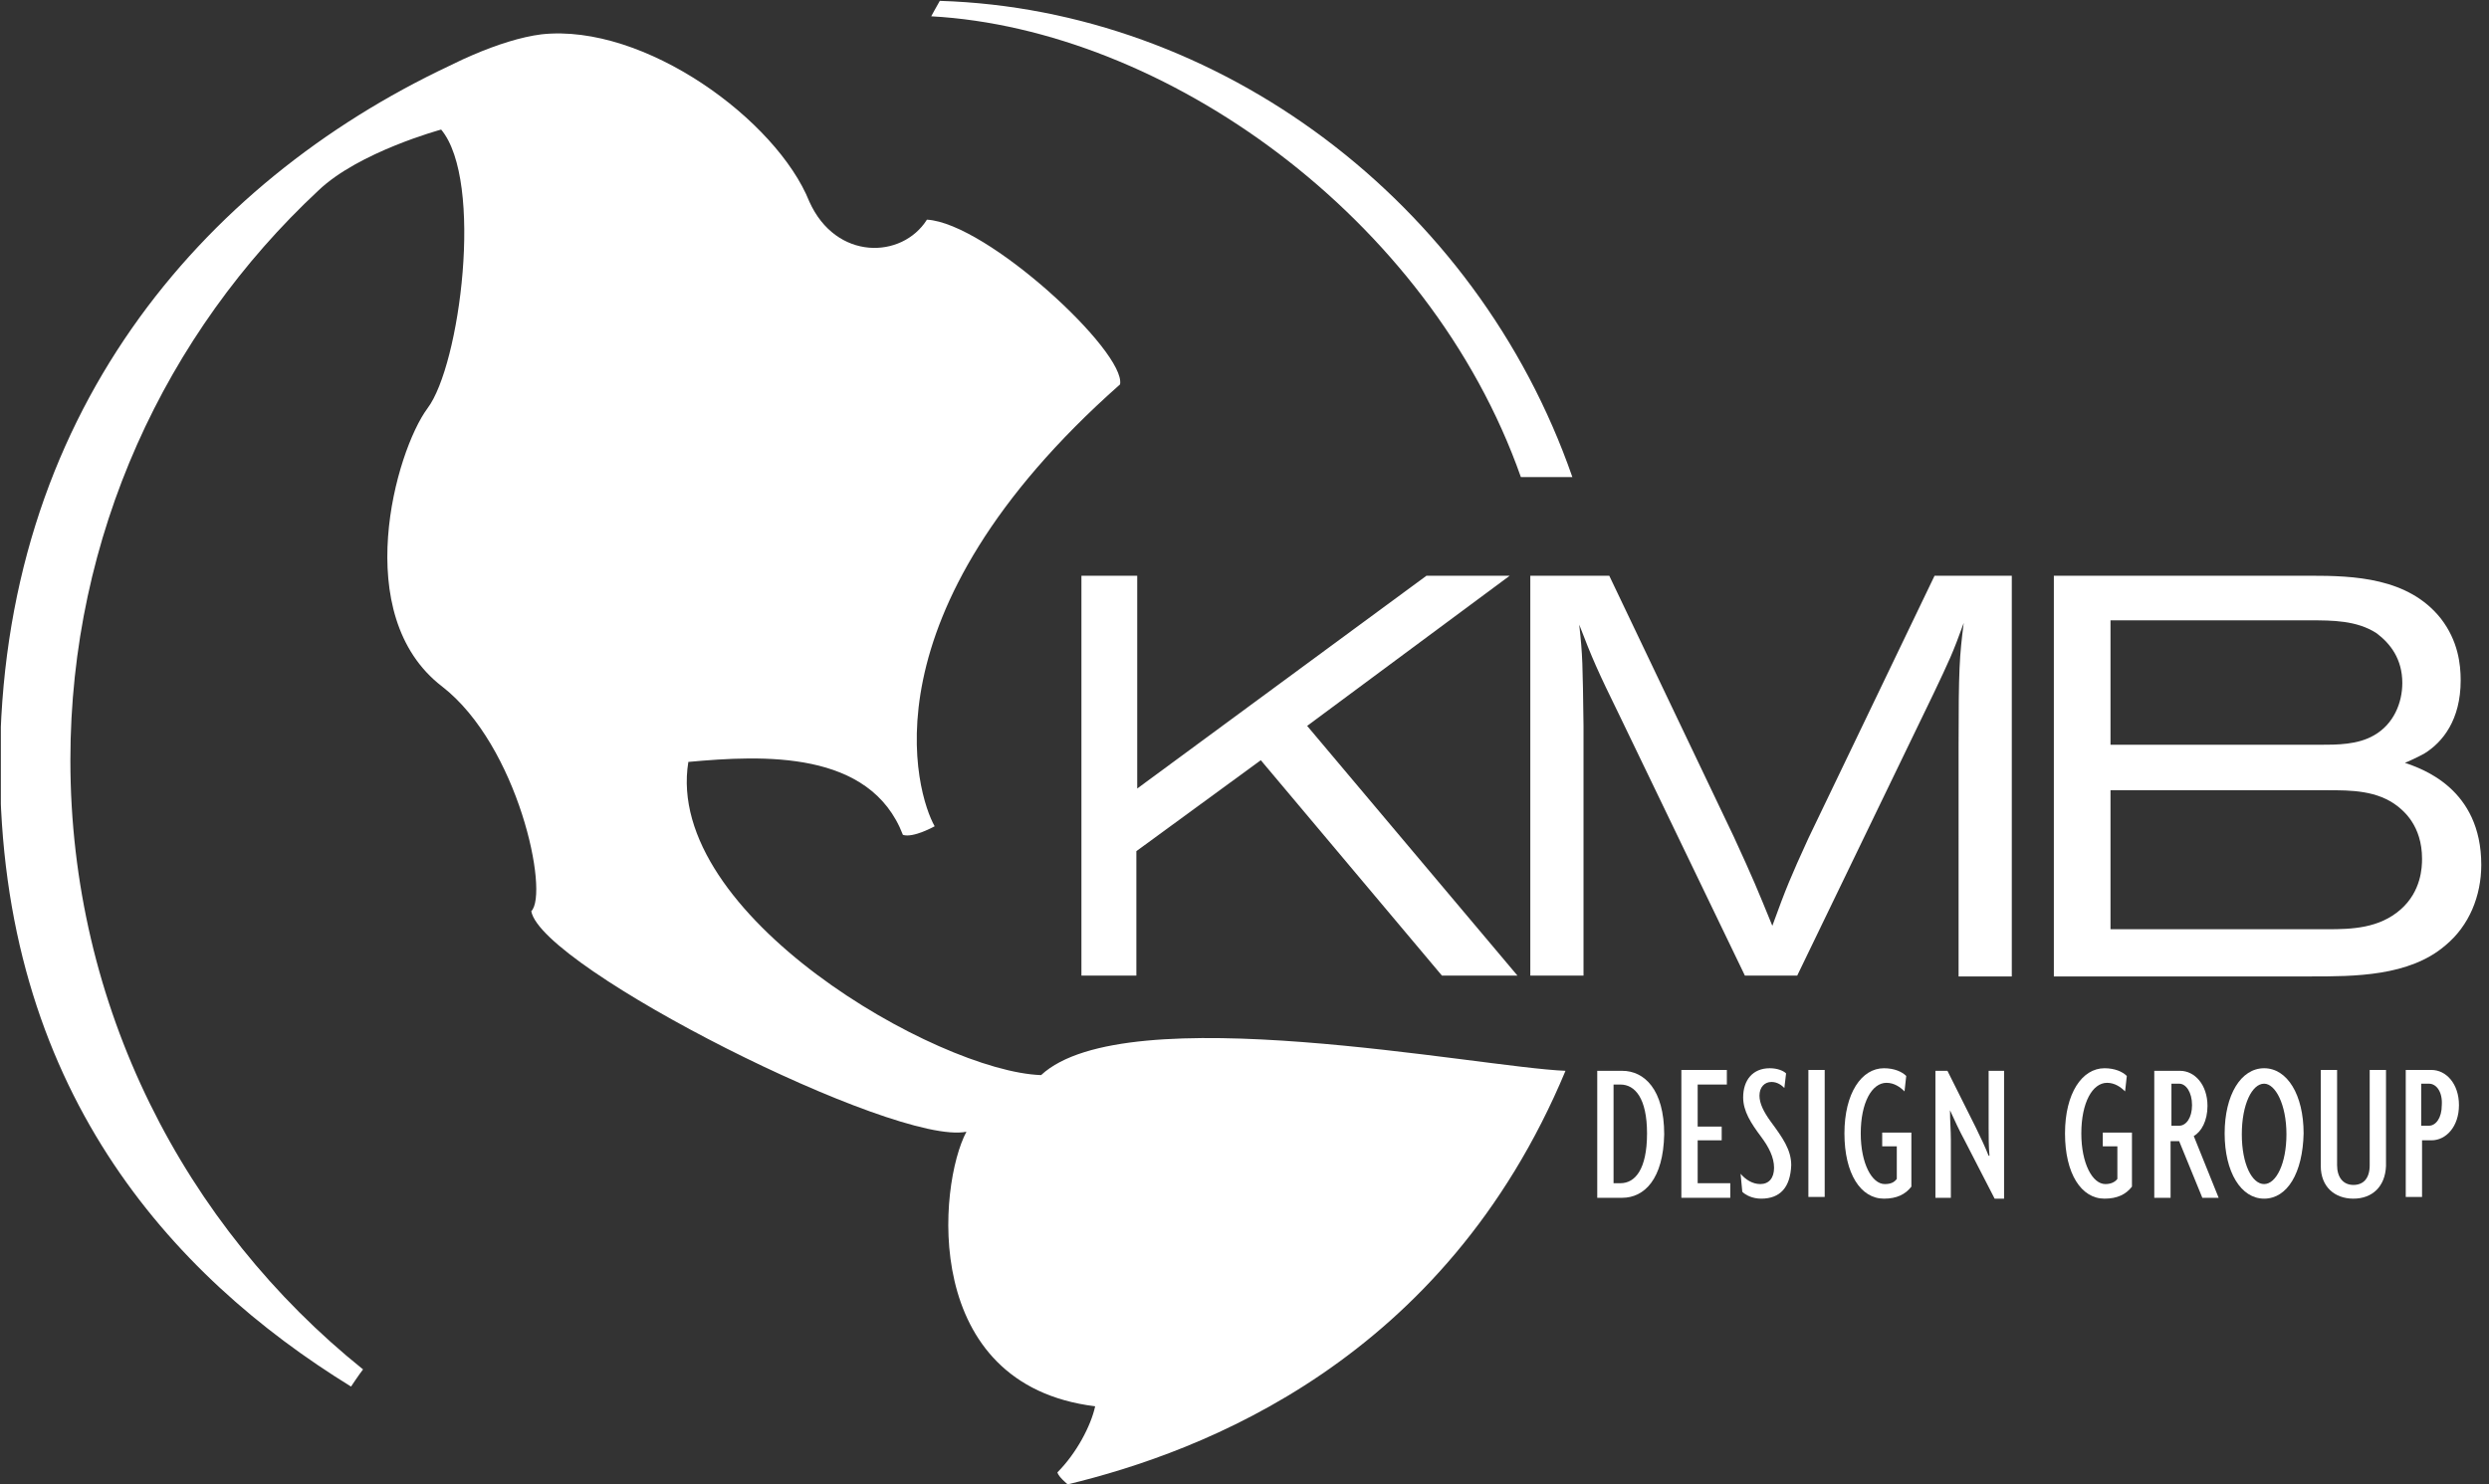
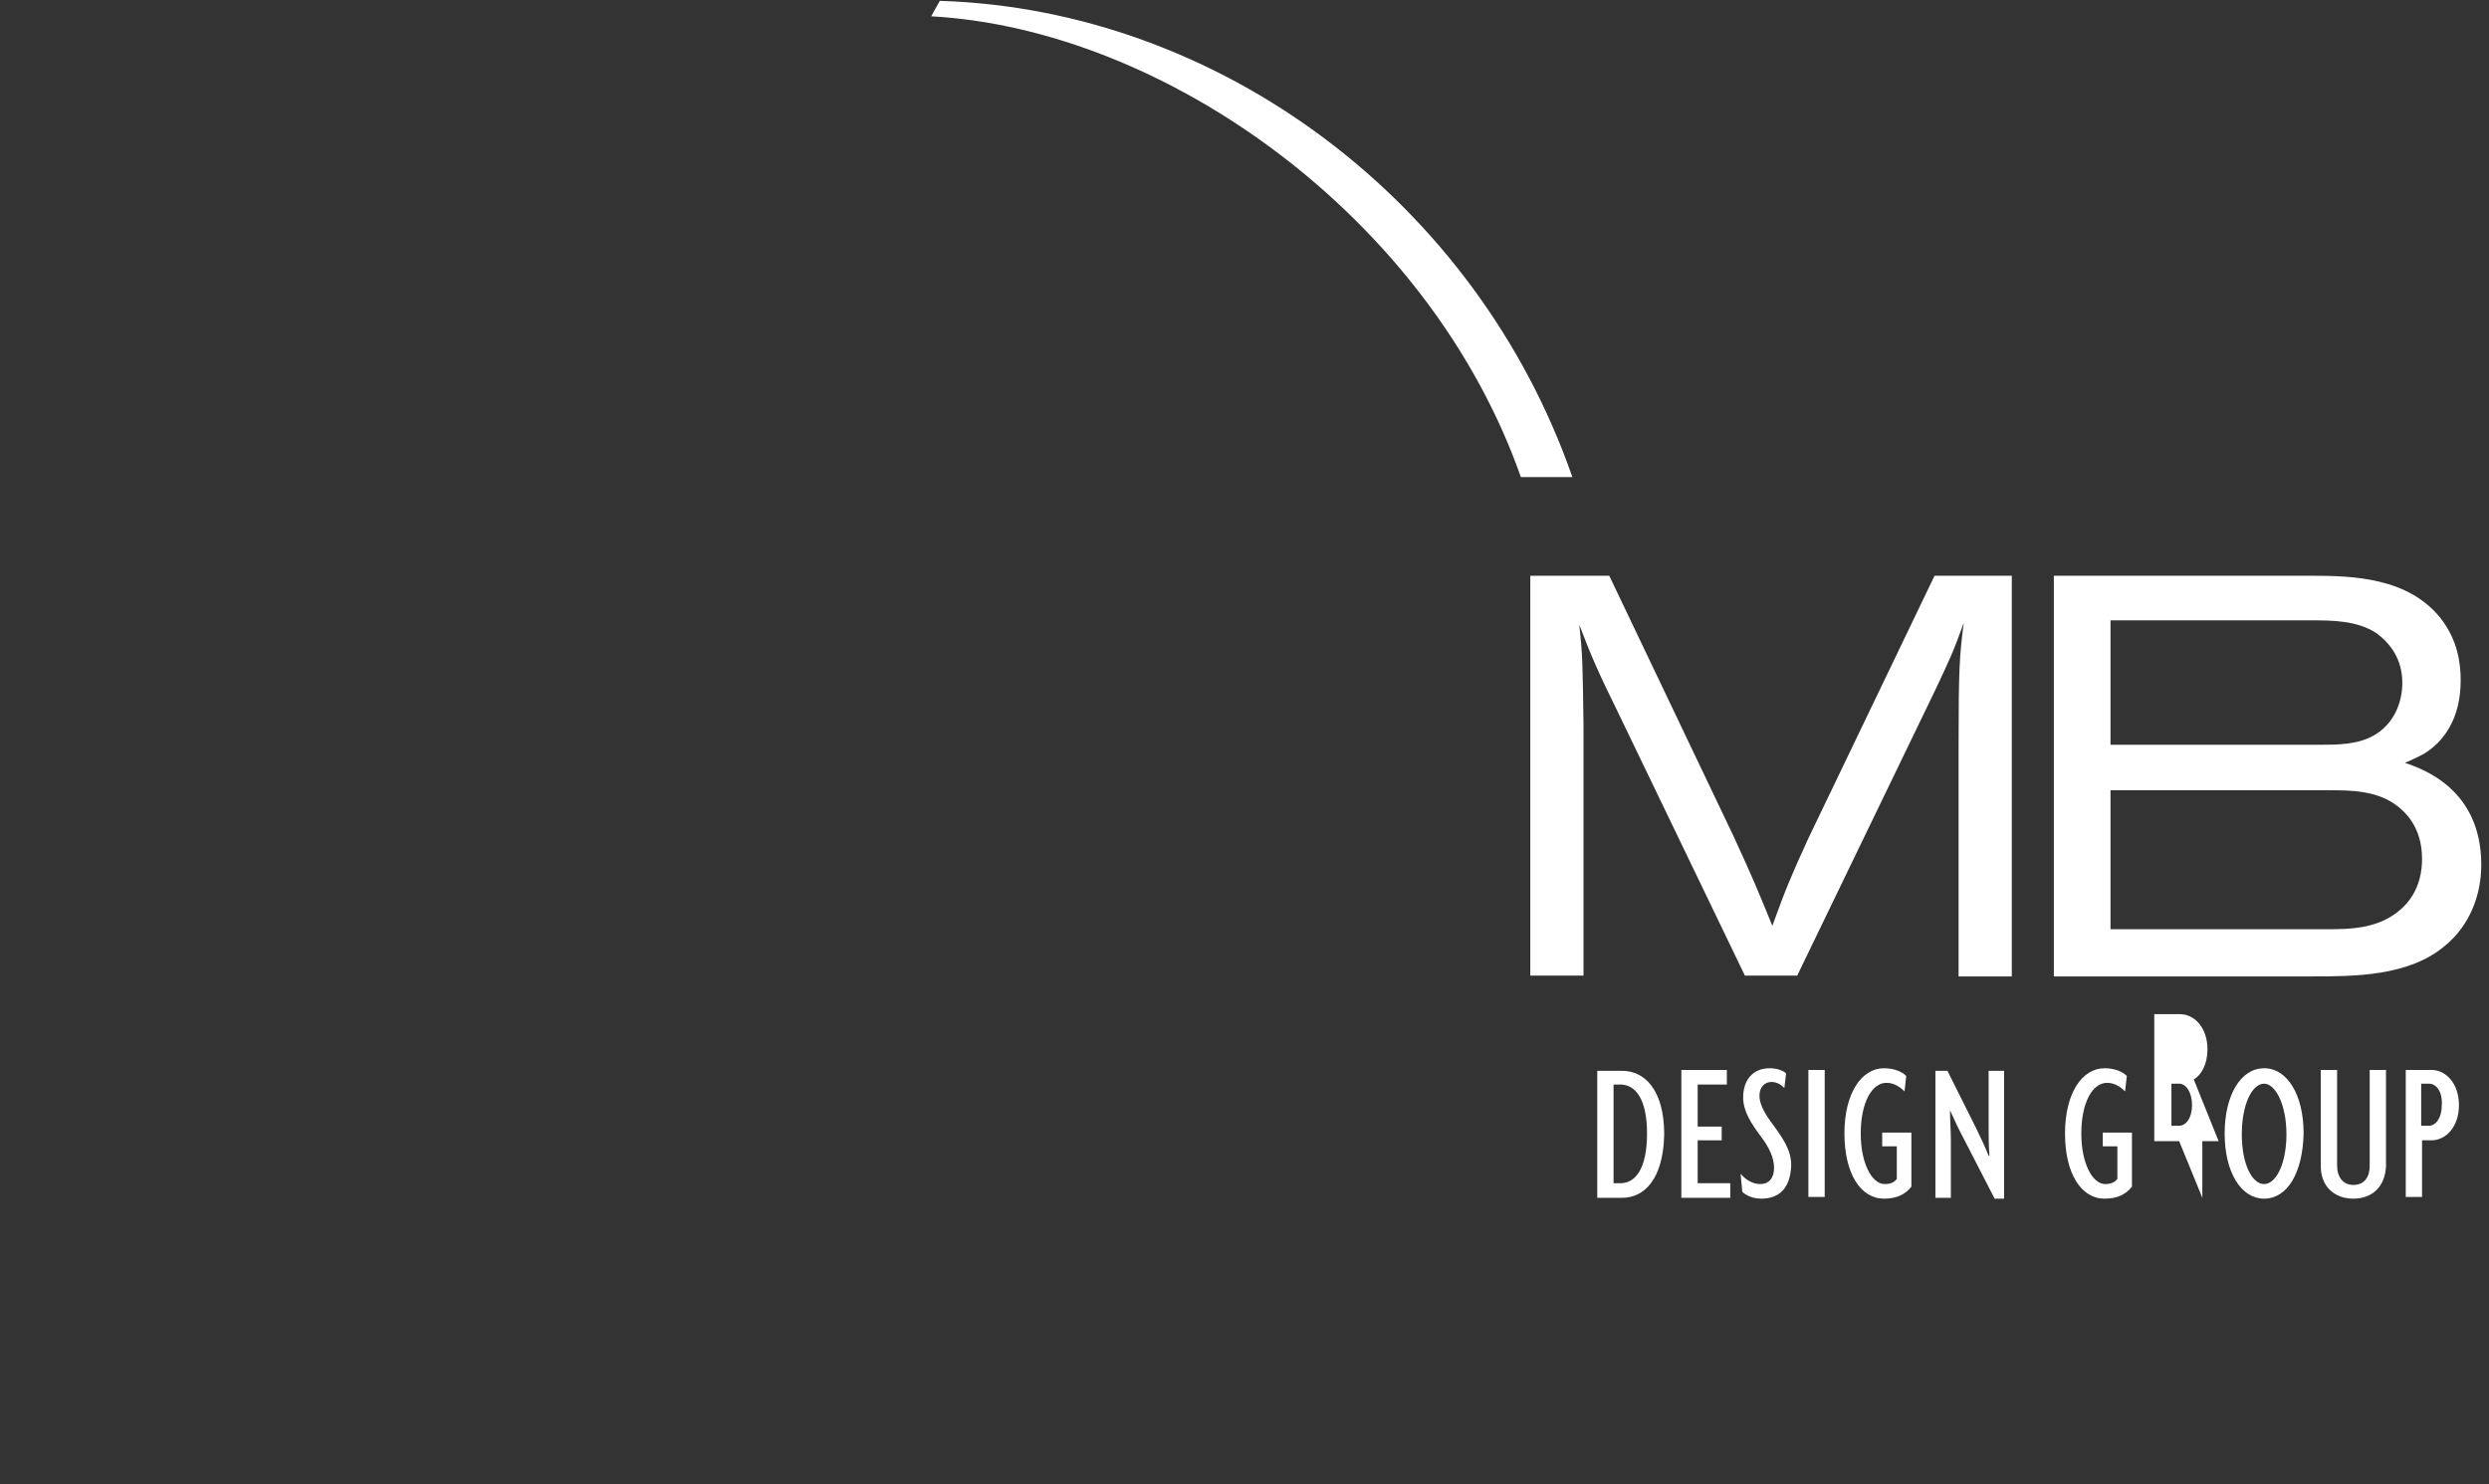
<svg xmlns="http://www.w3.org/2000/svg" xmlns:xlink="http://www.w3.org/1999/xlink" version="1.1" id="Layer_1" x="0px" y="0px" viewBox="0 0 290 173" style="enable-background:new 0 0 290 173;" xml:space="preserve">
  <rect x="0" y="0" width="290" height="173" fill="#333333" stroke="none" />
  <style type="text/css"> .st0{fill:#FFFFFF;} .st1{clip-path:url(#SVGID_2_);fill:#FFFFFF;} </style>
-   <polyline class="st0" points="126,67.1 132.5,67.1 132.5,91.9 166.2,67.1 175.9,67.1 152.3,84.6 176.8,113.7 168,113.7 146.9,88.6 132.4,99.2 132.4,113.7 126,113.7 126,67.1 " />
  <path class="st0" d="M178.4,67.1h9.1l14.5,30.4c2.3,5,2.7,6,4.5,10.4c1.6-4.4,2.1-5.6,4.2-10.2l14.7-30.6h9v46.7h-6.2V86.9 c0-8.9,0.1-10.4,0.6-14.3c-1.3,3.6-1.7,4.4-3.5,8.2l-15.9,32.9h-6.1l-14.6-30.3c-2.6-5.3-3.2-6.7-4.7-10.6c0.4,3.6,0.4,4.5,0.5,11.8 v29.1h-6.2V67.1" />
  <path class="st0" d="M239.3,67.1h29.9c5,0,11.4,0.2,15.2,5c2,2.6,2.3,5.3,2.3,7.2c0,4.6-2.1,7.2-4.2,8.5c-0.5,0.3-2.2,1.1-2.3,1.1 c2,0.7,8.9,3,8.9,11.9c0,3.6-1.4,7.1-4.2,9.4c-4.2,3.6-10.6,3.6-15.7,3.6h-29.9V67.1 M245.9,72.5v14.3h24.4c2,0,4.4,0,6.3-1.1 c2.3-1.3,3.3-3.8,3.3-6.1c0-2.8-1.4-4.6-3-5.8c-2.3-1.5-5.2-1.5-7.7-1.5H245.9z M245.9,92.2v16.1h25.3c2.8,0,6-0.1,8.5-2.3 c2.4-2.1,2.5-4.9,2.5-5.9c0-3.9-2.2-5.6-2.8-6.1c-2.4-1.9-5.5-1.9-8.2-1.9H245.9z" />
  <path class="st0" d="M189,139.6h-2.9v-14.8h2.9c2.6,0,4.9,2.2,4.9,7.4C193.8,137.4,191.6,139.6,189,139.6 M188.8,126.4h-0.8v11.5 h0.8c1.7,0,3.1-1.6,3.1-5.8C191.9,128,190.5,126.4,188.8,126.4z" />
  <polyline class="st0" points="195.9,139.6 195.9,124.7 201.2,124.7 201.2,126.4 197.8,126.4 197.8,131.3 200.6,131.3 200.6,132.9 197.8,132.9 197.8,137.9 201.6,137.9 201.6,139.6 195.9,139.6 " />
  <path class="st0" d="M205.2,139.7c-1,0-1.8-0.4-2.2-0.8l-0.2-2.1c0.6,0.7,1.4,1.2,2.3,1.2c1,0,1.6-0.7,1.6-1.9 c0-1.2-0.6-2.4-1.5-3.6c-1.2-1.6-2.1-3-2.1-4.6c0-2,1.1-3.4,3.1-3.4c0.9,0,1.6,0.3,1.9,0.6l-0.2,1.7c-0.3-0.3-0.8-0.7-1.5-0.7 c-0.8,0-1.4,0.6-1.4,1.6c0,0.9,0.5,1.9,1.3,3c1.4,1.9,2.4,3.3,2.4,5.1C208.6,138.4,207.4,139.7,205.2,139.7" />
  <rect x="210.7" y="124.7" class="st0" width="1.9" height="14.8" />
  <path class="st0" d="M219.5,139.7c-2.7,0-4.6-2.9-4.6-7.6c0-4.7,2-7.6,4.6-7.6c1.2,0,2.1,0.4,2.6,0.9l-0.2,1.8c-0.5-0.5-1.2-1-2.1-1 c-1.7,0-3,2.3-3,5.9c0,3.5,1.3,5.9,2.8,5.9c0.7,0,1.1-0.2,1.4-0.6v-3.8h-1.7v-1.6h3.4v6.3C222,139.2,221,139.7,219.5,139.7" />
  <path class="st0" d="M232.4,139.7l-3.5-6.8c-0.6-1.1-1.2-2.4-1.7-3.5h0c0,1.2,0.1,2.4,0.1,3.4v6.8h-1.8v-14.8h1.4l3.3,6.6 c0.5,1,1.1,2.3,1.5,3.3l0.1,0c-0.1-1-0.1-2.4-0.1-3.3v-6.6h1.8v14.9H232.4" />
  <path class="st0" d="M245.2,139.7c-2.7,0-4.6-2.9-4.6-7.6c0-4.7,2-7.6,4.6-7.6c1.2,0,2.1,0.4,2.6,0.9l-0.2,1.8c-0.5-0.5-1.2-1-2.1-1 c-1.7,0-3,2.3-3,5.9c0,3.5,1.3,5.9,2.8,5.9c0.6,0,1.1-0.2,1.4-0.6v-3.8H245v-1.6h3.4v6.3C247.7,139.2,246.7,139.7,245.2,139.7" />
-   <path class="st0" d="M256.6,139.6l-2.7-6.6h-1v6.6h-1.9v-14.8h3c1.7,0,3.2,1.6,3.2,4.1c0,1.7-0.7,3-1.6,3.5l2.9,7.2H256.6 M253.9,126.3h-0.9v4.9h0.9c0.8,0,1.5-0.9,1.5-2.4C255.4,127.3,254.7,126.3,253.9,126.3z" />
+   <path class="st0" d="M256.6,139.6l-2.7-6.6h-1h-1.9v-14.8h3c1.7,0,3.2,1.6,3.2,4.1c0,1.7-0.7,3-1.6,3.5l2.9,7.2H256.6 M253.9,126.3h-0.9v4.9h0.9c0.8,0,1.5-0.9,1.5-2.4C255.4,127.3,254.7,126.3,253.9,126.3z" />
  <path class="st0" d="M263.8,139.7c-2.7,0-4.6-3.1-4.6-7.6c0-4.5,1.9-7.6,4.6-7.6c2.7,0,4.6,3.1,4.6,7.6 C268.3,136.7,266.5,139.7,263.8,139.7 M263.8,126.3c-1.4,0-2.6,2.4-2.6,5.9c0,3.5,1.2,5.8,2.6,5.8c1.4,0,2.6-2.4,2.6-5.8 C266.4,128.7,265.1,126.3,263.8,126.3z" />
  <path class="st0" d="M274.2,139.7c-2.2,0-3.8-1.4-3.8-3.8v-11.2h1.9v11.1c0,1.4,0.7,2.3,1.9,2.3c1.2,0,1.9-0.8,1.9-2.3v-11.1h1.9 v11.2C277.9,138.3,276.4,139.7,274.2,139.7" />
  <g>
    <defs>
      <rect id="SVGID_1_" x="0.1" y="0.1" width="289" height="172.9" />
    </defs>
    <clipPath id="SVGID_2_">
      <use xlink:href="#SVGID_1_" style="overflow:visible;" />
    </clipPath>
    <path class="st1" d="M283.3,132.9h-1.1v6.6h-1.9v-14.8h3c1.7,0,3.2,1.6,3.2,4.1C286.5,131.3,285,132.9,283.3,132.9 M283,126.3h-0.9 v4.9h0.9c0.8,0,1.5-0.9,1.5-2.4C284.6,127.3,283.9,126.3,283,126.3z" />
-     <path class="st1" d="M121.3,125.3c-12-0.4-44-18.7-41.1-36.5c8.7-0.8,21.2-1.4,25,8.5c1.2,0.4,3.7-1,3.7-1 c-2.1-3.7-8.7-24.7,21.6-51.5C131.2,41,115,26,108,25.6c-2.9,4.6-10.6,4.8-13.7-2.1C90.5,14,75.1,2.7,63.1,4 c-2.4,0.3-5.2,1.2-8,2.4c-0.7,0.3-1.6,0.7-2.8,1.3C23.5,21.3,0,48.5,0,89.2c0,37.5,19.8,59.4,40.9,72.4c0,0,1-1.5,1.4-2 C21.5,142.9,8.2,117.3,8.2,88.6c0-26.2,11.1-49.8,28.9-66.4c0,0,0,0,0,0c4.7-4.5,14.3-7.1,14.3-7.1c5,6,2.2,27.5-1.6,32.5 c-3.7,5-9.1,24.1,1.7,32.4c8.9,6.9,12.5,24.1,10.4,26.2c1.2,6.6,42.4,27.4,50.7,25.7c-3.3,6.2-5.4,29.5,15,32 c-0.5,2.3-2.2,5.5-4.4,7.7c0.1,0.5,1.2,1.4,1.2,1.4c15.7-3.8,43.9-14.4,58-48.2C172.3,124.4,131.2,116.1,121.3,125.3" />
    <path class="st1" d="M183.2,55.6C172,23.4,142,1.1,109.5,0.1c-0.3,0.5-1,1.8-1,1.8c27.1,1.5,58,23.3,68.7,53.7H183.2" />
  </g>
</svg>